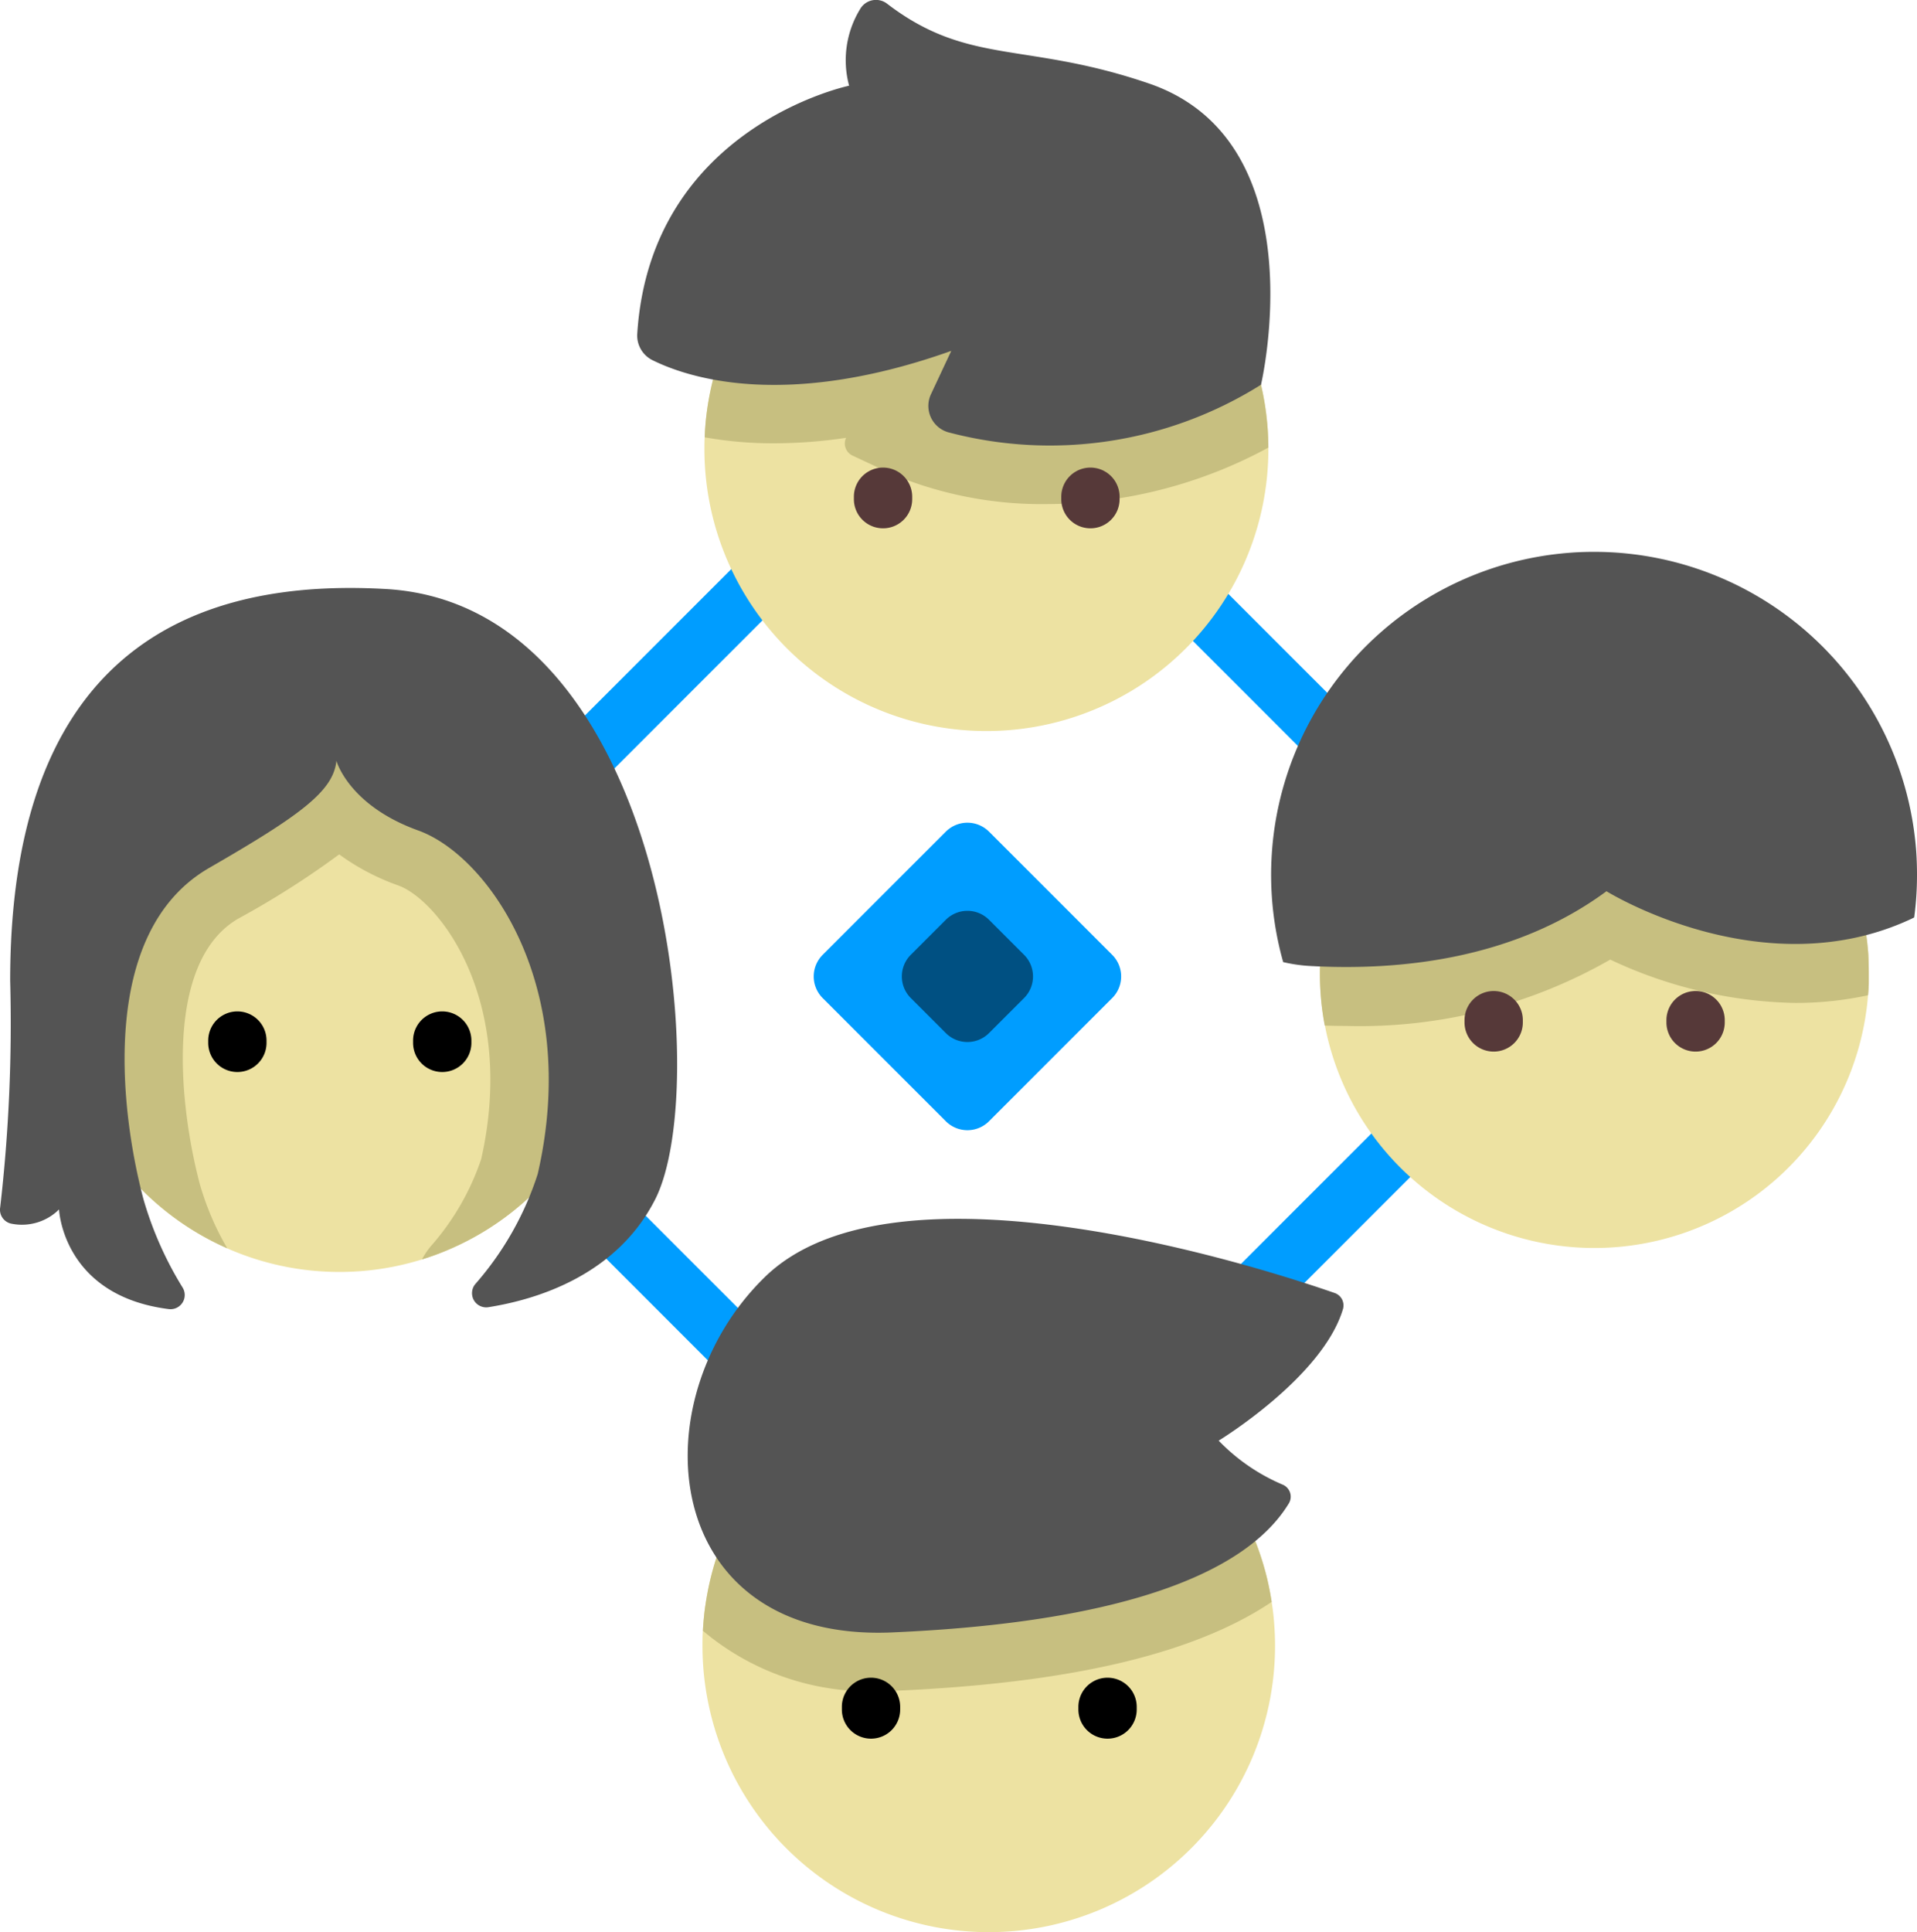
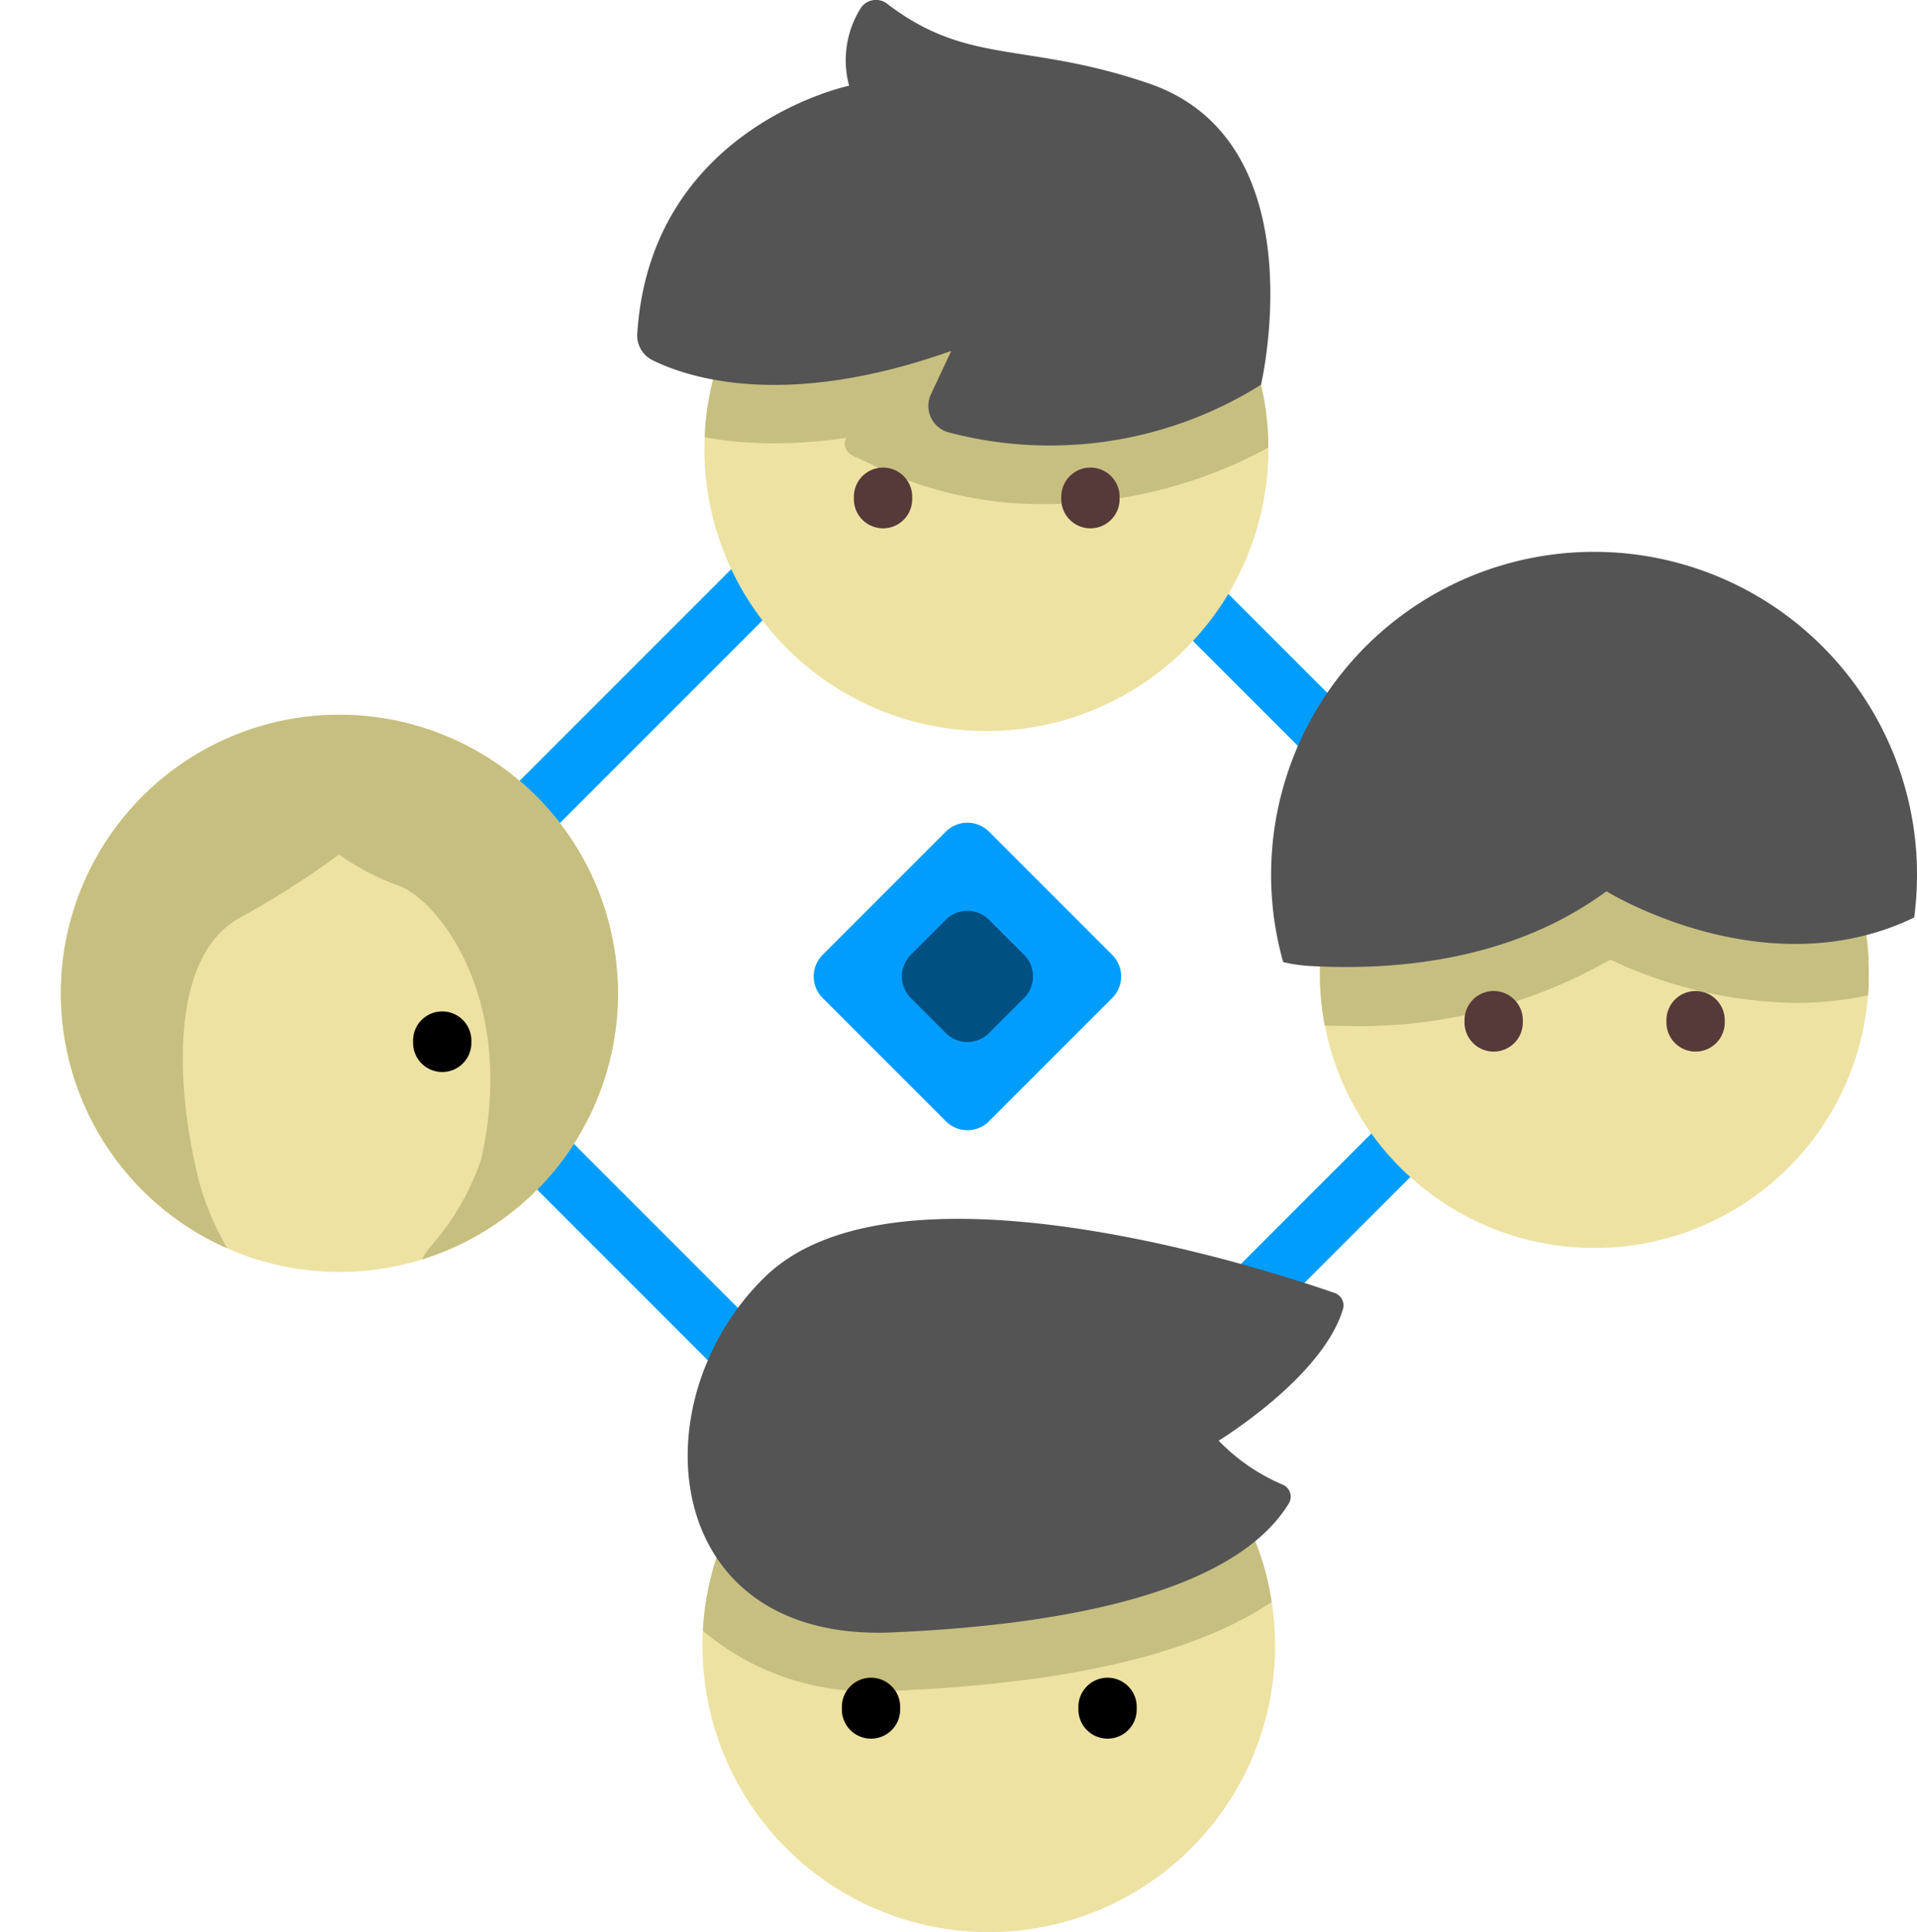
<svg xmlns="http://www.w3.org/2000/svg" width="79.391" height="80" viewBox="0 0 79.391 80">
  <g id="Icon_Workers" transform="translate(-1.948 0)">
    <path id="Path_1167" data-name="Path 1167" d="M117.18,143.708a1.2,1.2,0,0,1-.854-.354L91.388,118.416a1.207,1.207,0,0,1,0-1.707L116.326,91.77a1.208,1.208,0,0,1,1.707,0l24.939,24.939a1.208,1.208,0,0,1,0,1.708l-24.939,24.938A1.2,1.2,0,0,1,117.18,143.708ZM93.949,117.562l23.231,23.231,23.231-23.231L117.18,94.331Z" transform="translate(-75.167 -77.132)" fill="#009dff" />
    <path id="Path_1168" data-name="Path 1168" d="M212.01,55.854v.058a11.678,11.678,0,0,1-23.356,0c0-.163,0-.324.011-.484.008-.227.024-.453.045-.676a11.679,11.679,0,0,1,23.272.345C212,55.348,212.008,55.6,212.01,55.854Z" transform="translate(-157.533 -37.321)" fill="#ede2a2" />
    <path id="Path_1169" data-name="Path 1169" d="M212.07,55.855a19.283,19.283,0,0,1-9.135,2.338,16.027,16.027,0,0,1-6.394-1.217l-1.692-.79a.553.553,0,0,1-.267-.736h0a20.342,20.342,0,0,1-2.98.227,16.119,16.119,0,0,1-2.876-.248c.008-.227.024-.453.045-.676a11.679,11.679,0,0,1,23.272.345C212.059,55.349,212.069,55.6,212.07,55.855Z" transform="translate(-157.594 -37.322)" fill="#c7bf80" />
    <g id="Group_1188" data-name="Group 1188" transform="translate(28.338 0)">
      <path id="Path_1170" data-name="Path 1170" d="M171.468,14.908c1.476.734,5.5,2.07,12.384-.38l-.841,1.795a1.136,1.136,0,0,0,.717,1.576,16.444,16.444,0,0,0,12.951-1.969s2.376-10.074-4.643-12.474c-5.119-1.75-7.477-.727-10.838-3.3a.757.757,0,0,0-1.125.227,4.06,4.06,0,0,0-.452,3.166s-8.215,1.705-8.773,10.257A1.138,1.138,0,0,0,171.468,14.908Z" transform="translate(-170.846 0)" fill="#545454" />
      <path id="Path_1171" data-name="Path 1171" d="M229.478,126.446a1.207,1.207,0,0,1-1.207-1.207v-.1a1.207,1.207,0,1,1,2.415,0v.1A1.207,1.207,0,0,1,229.478,126.446Z" transform="translate(-219.298 -104.571)" fill="#563939" />
      <path id="Path_1172" data-name="Path 1172" d="M284.453,126.446a1.207,1.207,0,0,1-1.207-1.207v-.1a1.207,1.207,0,1,1,2.415,0v.1A1.207,1.207,0,0,1,284.453,126.446Z" transform="translate(-265.684 -104.571)" fill="#563939" />
    </g>
    <path id="Path_1173" data-name="Path 1173" d="M211.86,372.1a11.856,11.856,0,0,1-23.712,0c0-.21,0-.419.016-.626.01-.185.024-.369.042-.551s.037-.35.065-.522a11.858,11.858,0,0,1,23.273-1.033c.071.3.129.606.176.916.052.326.089.658.111.992C211.85,371.547,211.86,371.823,211.86,372.1Z" transform="translate(-157.107 -303.955)" fill="#ede2a2" />
    <path id="Path_1174" data-name="Path 1174" d="M211.808,370.283c-3.2,2.154-8.36,3.365-15.615,3.679-.229.01-.458.015-.68.015a10.647,10.647,0,0,1-7.26-2.5c.01-.185.024-.369.042-.551s.037-.35.065-.522a11.858,11.858,0,0,1,23.273-1.033C211.7,369.669,211.762,369.973,211.808,370.283Z" transform="translate(-157.195 -303.955)" fill="#c7bf80" />
    <path id="Path_1175" data-name="Path 1175" d="M192.682,340.115c9.109-.395,14.577-2.292,16.433-5.344a.541.541,0,0,0-.226-.761,8.057,8.057,0,0,1-2.682-1.835s4.3-2.615,5.147-5.444a.543.543,0,0,0-.342-.669c-2.84-.988-18.151-5.975-23.6-.66C182.134,330.543,183.068,340.532,192.682,340.115Z" transform="translate(-153.789 -272.525)" fill="#545454" />
    <g id="Group_1189" data-name="Group 1189" transform="translate(36.813 69.465)">
      <path id="Path_1176" data-name="Path 1176" d="M226.294,447.1a1.207,1.207,0,0,1-1.207-1.207v-.109a1.207,1.207,0,0,1,2.415,0v.109A1.207,1.207,0,0,1,226.294,447.1Z" transform="translate(-225.087 -444.576)" />
      <path id="Path_1177" data-name="Path 1177" d="M288.99,447.1a1.207,1.207,0,0,1-1.207-1.207v-.109a1.207,1.207,0,0,1,2.415,0v.109A1.207,1.207,0,0,1,288.99,447.1Z" transform="translate(-277.987 -444.576)" />
    </g>
    <path id="Path_1178" data-name="Path 1178" d="M41.171,200.931A11.533,11.533,0,0,1,34.26,211.5a11.135,11.135,0,0,1-1.206.45A11.534,11.534,0,0,1,18.1,200.931q0-.581.056-1.145a11.535,11.535,0,0,1,22.985.342C41.161,200.393,41.171,200.662,41.171,200.931Z" transform="translate(-13.63 -159.803)" fill="#ede2a2" />
    <path id="Path_1179" data-name="Path 1179" d="M41.171,200.931A11.533,11.533,0,0,1,34.26,211.5a11.135,11.135,0,0,1-1.206.45,2.988,2.988,0,0,1,.435-.626,10.521,10.521,0,0,0,2.019-3.534c1.491-6.643-1.8-10.735-3.431-11.323a9.555,9.555,0,0,1-2.452-1.288,36.107,36.107,0,0,1-4.171,2.655c-3.094,1.783-2.459,7.755-1.6,11a11.619,11.619,0,0,0,1.135,2.655A11.53,11.53,0,0,1,18.1,200.931q0-.581.056-1.145a11.535,11.535,0,0,1,22.985.342C41.161,200.393,41.171,200.662,41.171,200.931Z" transform="translate(-13.63 -159.803)" fill="#c7bf80" />
    <g id="Group_1190" data-name="Group 1190" transform="translate(10.571 41.878)">
-       <path id="Path_1180" data-name="Path 1180" d="M58.346,270.525a1.207,1.207,0,0,1-1.207-1.207v-.095a1.207,1.207,0,0,1,2.415,0v.095A1.207,1.207,0,0,1,58.346,270.525Z" transform="translate(-57.139 -268.016)" />
      <path id="Path_1181" data-name="Path 1181" d="M112.645,270.525a1.207,1.207,0,0,1-1.207-1.207v-.095a1.207,1.207,0,0,1,2.415,0v.095A1.207,1.207,0,0,1,112.645,270.525Z" transform="translate(-102.954 -268.016)" />
    </g>
-     <path id="Path_1182" data-name="Path 1182" d="M15.88,162.953s.5,1.846,3.389,2.886,6.738,6.441,4.947,14.227A12.91,12.91,0,0,1,21.65,184.6a.588.588,0,0,0,.522.978c2.038-.323,5.321-1.332,6.913-4.471,2.4-4.741.476-24.6-11.158-25.266-12.709-.728-15.558,7.847-15.558,16.224a66.485,66.485,0,0,1-.414,9.386.588.588,0,0,0,.491.673,2.181,2.181,0,0,0,1.947-.594s.146,3.571,4.545,4.126a.588.588,0,0,0,.576-.887,14.677,14.677,0,0,1-1.625-3.663c-.927-3.489-1.923-11.039,2.725-13.719C14.38,165.215,15.756,164.213,15.88,162.953Z" transform="translate(0 -131.453)" fill="#545454" />
    <path id="Path_1183" data-name="Path 1183" d="M374.488,196.6c0,.119,0,.237,0,.354,0,.18-.015.361-.031.54a11.368,11.368,0,0,1-22.7-.894,11.24,11.24,0,0,1,.057-1.128,11.369,11.369,0,0,1,22.655.337C374.48,196.065,374.488,196.33,374.488,196.6Z" transform="translate(-295.146 -156.285)" fill="#ede2a2" />
    <path id="Path_1184" data-name="Path 1184" d="M374.487,196.6c0,.119,0,.237,0,.354,0,.18-.015.361-.031.54a14.136,14.136,0,0,1-3.011.317,18.669,18.669,0,0,1-7.665-1.793,20.875,20.875,0,0,1-10.936,2.746q-.439,0-.888-.015a11.417,11.417,0,0,1-.2-2.149,11.239,11.239,0,0,1,.057-1.128,11.369,11.369,0,0,1,22.655.337C374.479,196.065,374.487,196.33,374.487,196.6Z" transform="translate(-295.145 -156.285)" fill="#c7bf80" />
    <g id="Group_1191" data-name="Group 1191" transform="translate(54.59 22.844)">
      <path id="Path_1185" data-name="Path 1185" d="M391.326,265.12a1.207,1.207,0,0,1-1.207-1.207v-.093a1.207,1.207,0,1,1,2.415,0v.093A1.207,1.207,0,0,1,391.326,265.12Z" transform="translate(-382.109 -244.423)" fill="#563939" />
      <path id="Path_1186" data-name="Path 1186" d="M444.847,265.12a1.207,1.207,0,0,1-1.207-1.207v-.093a1.207,1.207,0,0,1,2.415,0v.093A1.207,1.207,0,0,1,444.847,265.12Z" transform="translate(-427.268 -244.423)" fill="#563939" />
      <path id="Path_1187" data-name="Path 1187" d="M365.606,159.575a13.292,13.292,0,0,1-.116,1.766c-.044.024-.089.045-.135.067-6.15,2.866-12.609-1.151-12.609-1.151-3.844,2.835-8.6,3.3-12.289,3.094a6.426,6.426,0,0,1-1.1-.16,13.282,13.282,0,0,1-.5-3.615c0-.449.024-.892.066-1.328a13.376,13.376,0,0,1,26.653.4Q365.606,159.1,365.606,159.575Z" transform="translate(-338.857 -146.199)" fill="#545454" />
    </g>
    <path id="Path_1188" data-name="Path 1188" d="M223.1,230.371l-5.1-5.1a1.265,1.265,0,0,1,0-1.79l5.1-5.1a1.265,1.265,0,0,1,1.79,0l5.1,5.1a1.265,1.265,0,0,1,0,1.79l-5.1,5.1A1.265,1.265,0,0,1,223.1,230.371Z" transform="translate(-181.982 -183.946)" fill="#009dff" />
    <path id="Path_1189" data-name="Path 1189" d="M242.811,246.432l-1.45-1.45a1.265,1.265,0,0,1,0-1.79l1.45-1.45a1.265,1.265,0,0,1,1.79,0l1.45,1.45a1.265,1.265,0,0,1,0,1.79l-1.45,1.45A1.266,1.266,0,0,1,242.811,246.432Z" transform="translate(-201.693 -203.658)" fill="#005082" />
  </g>
</svg>